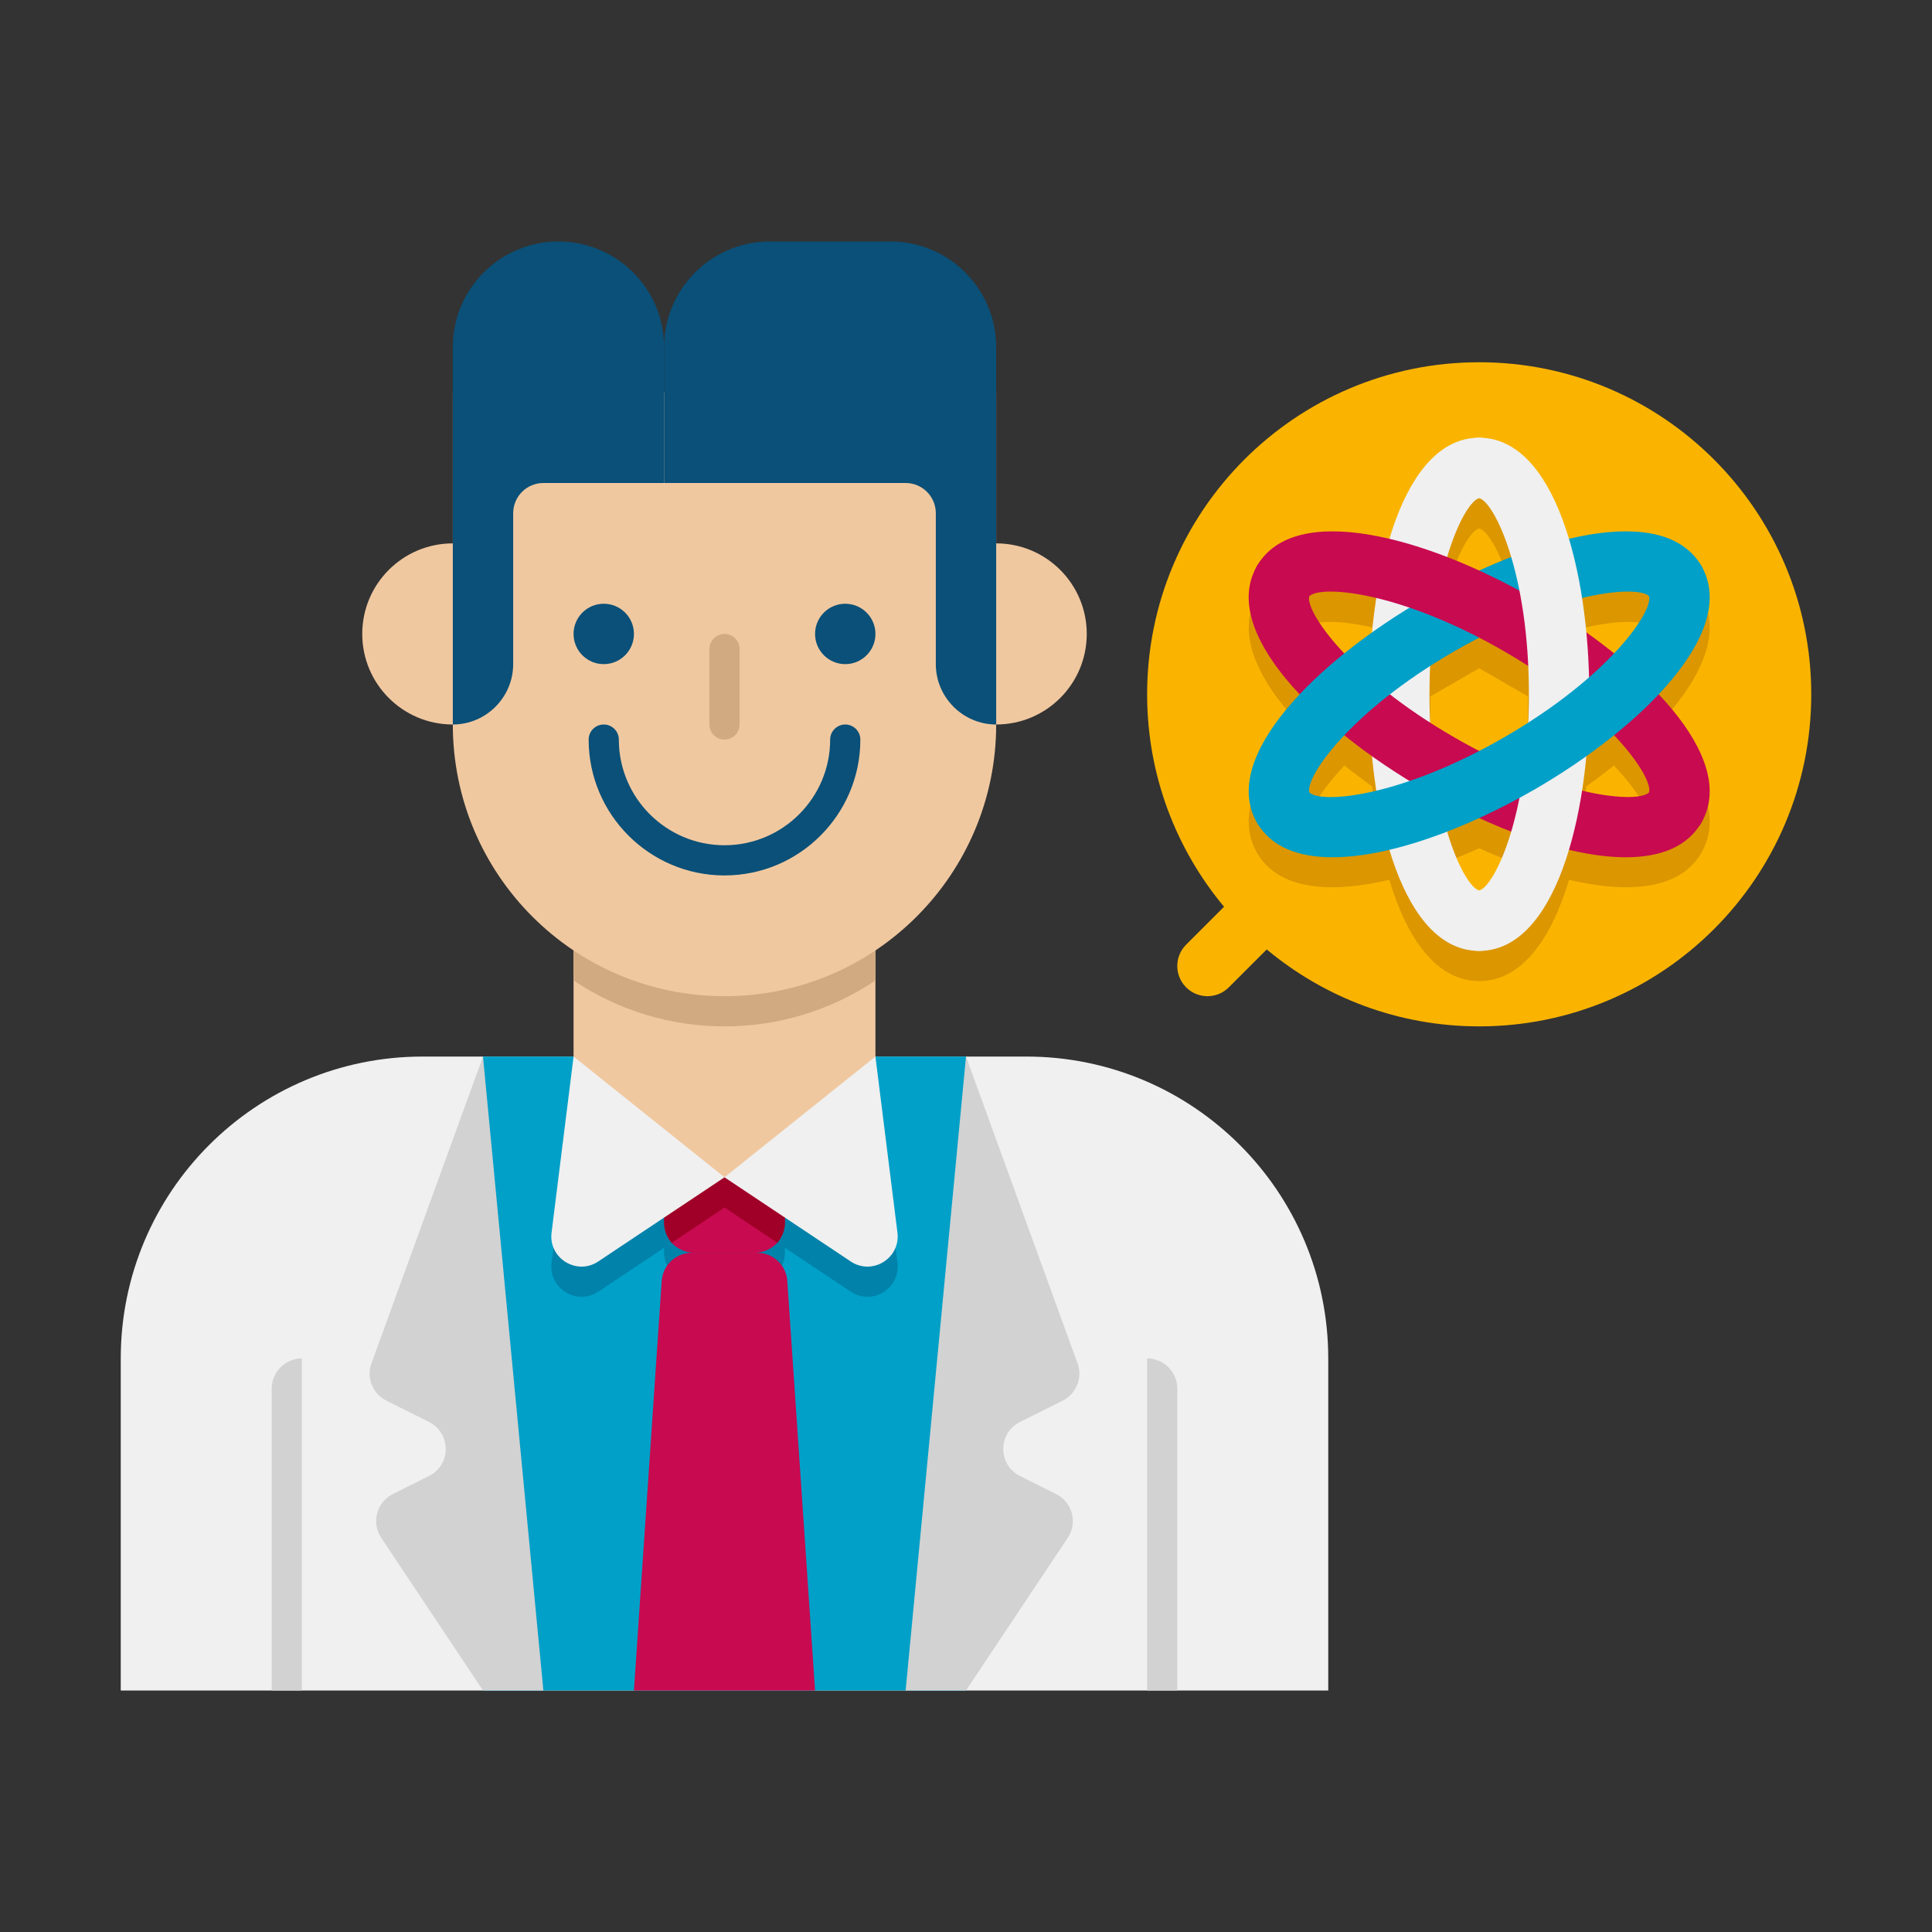
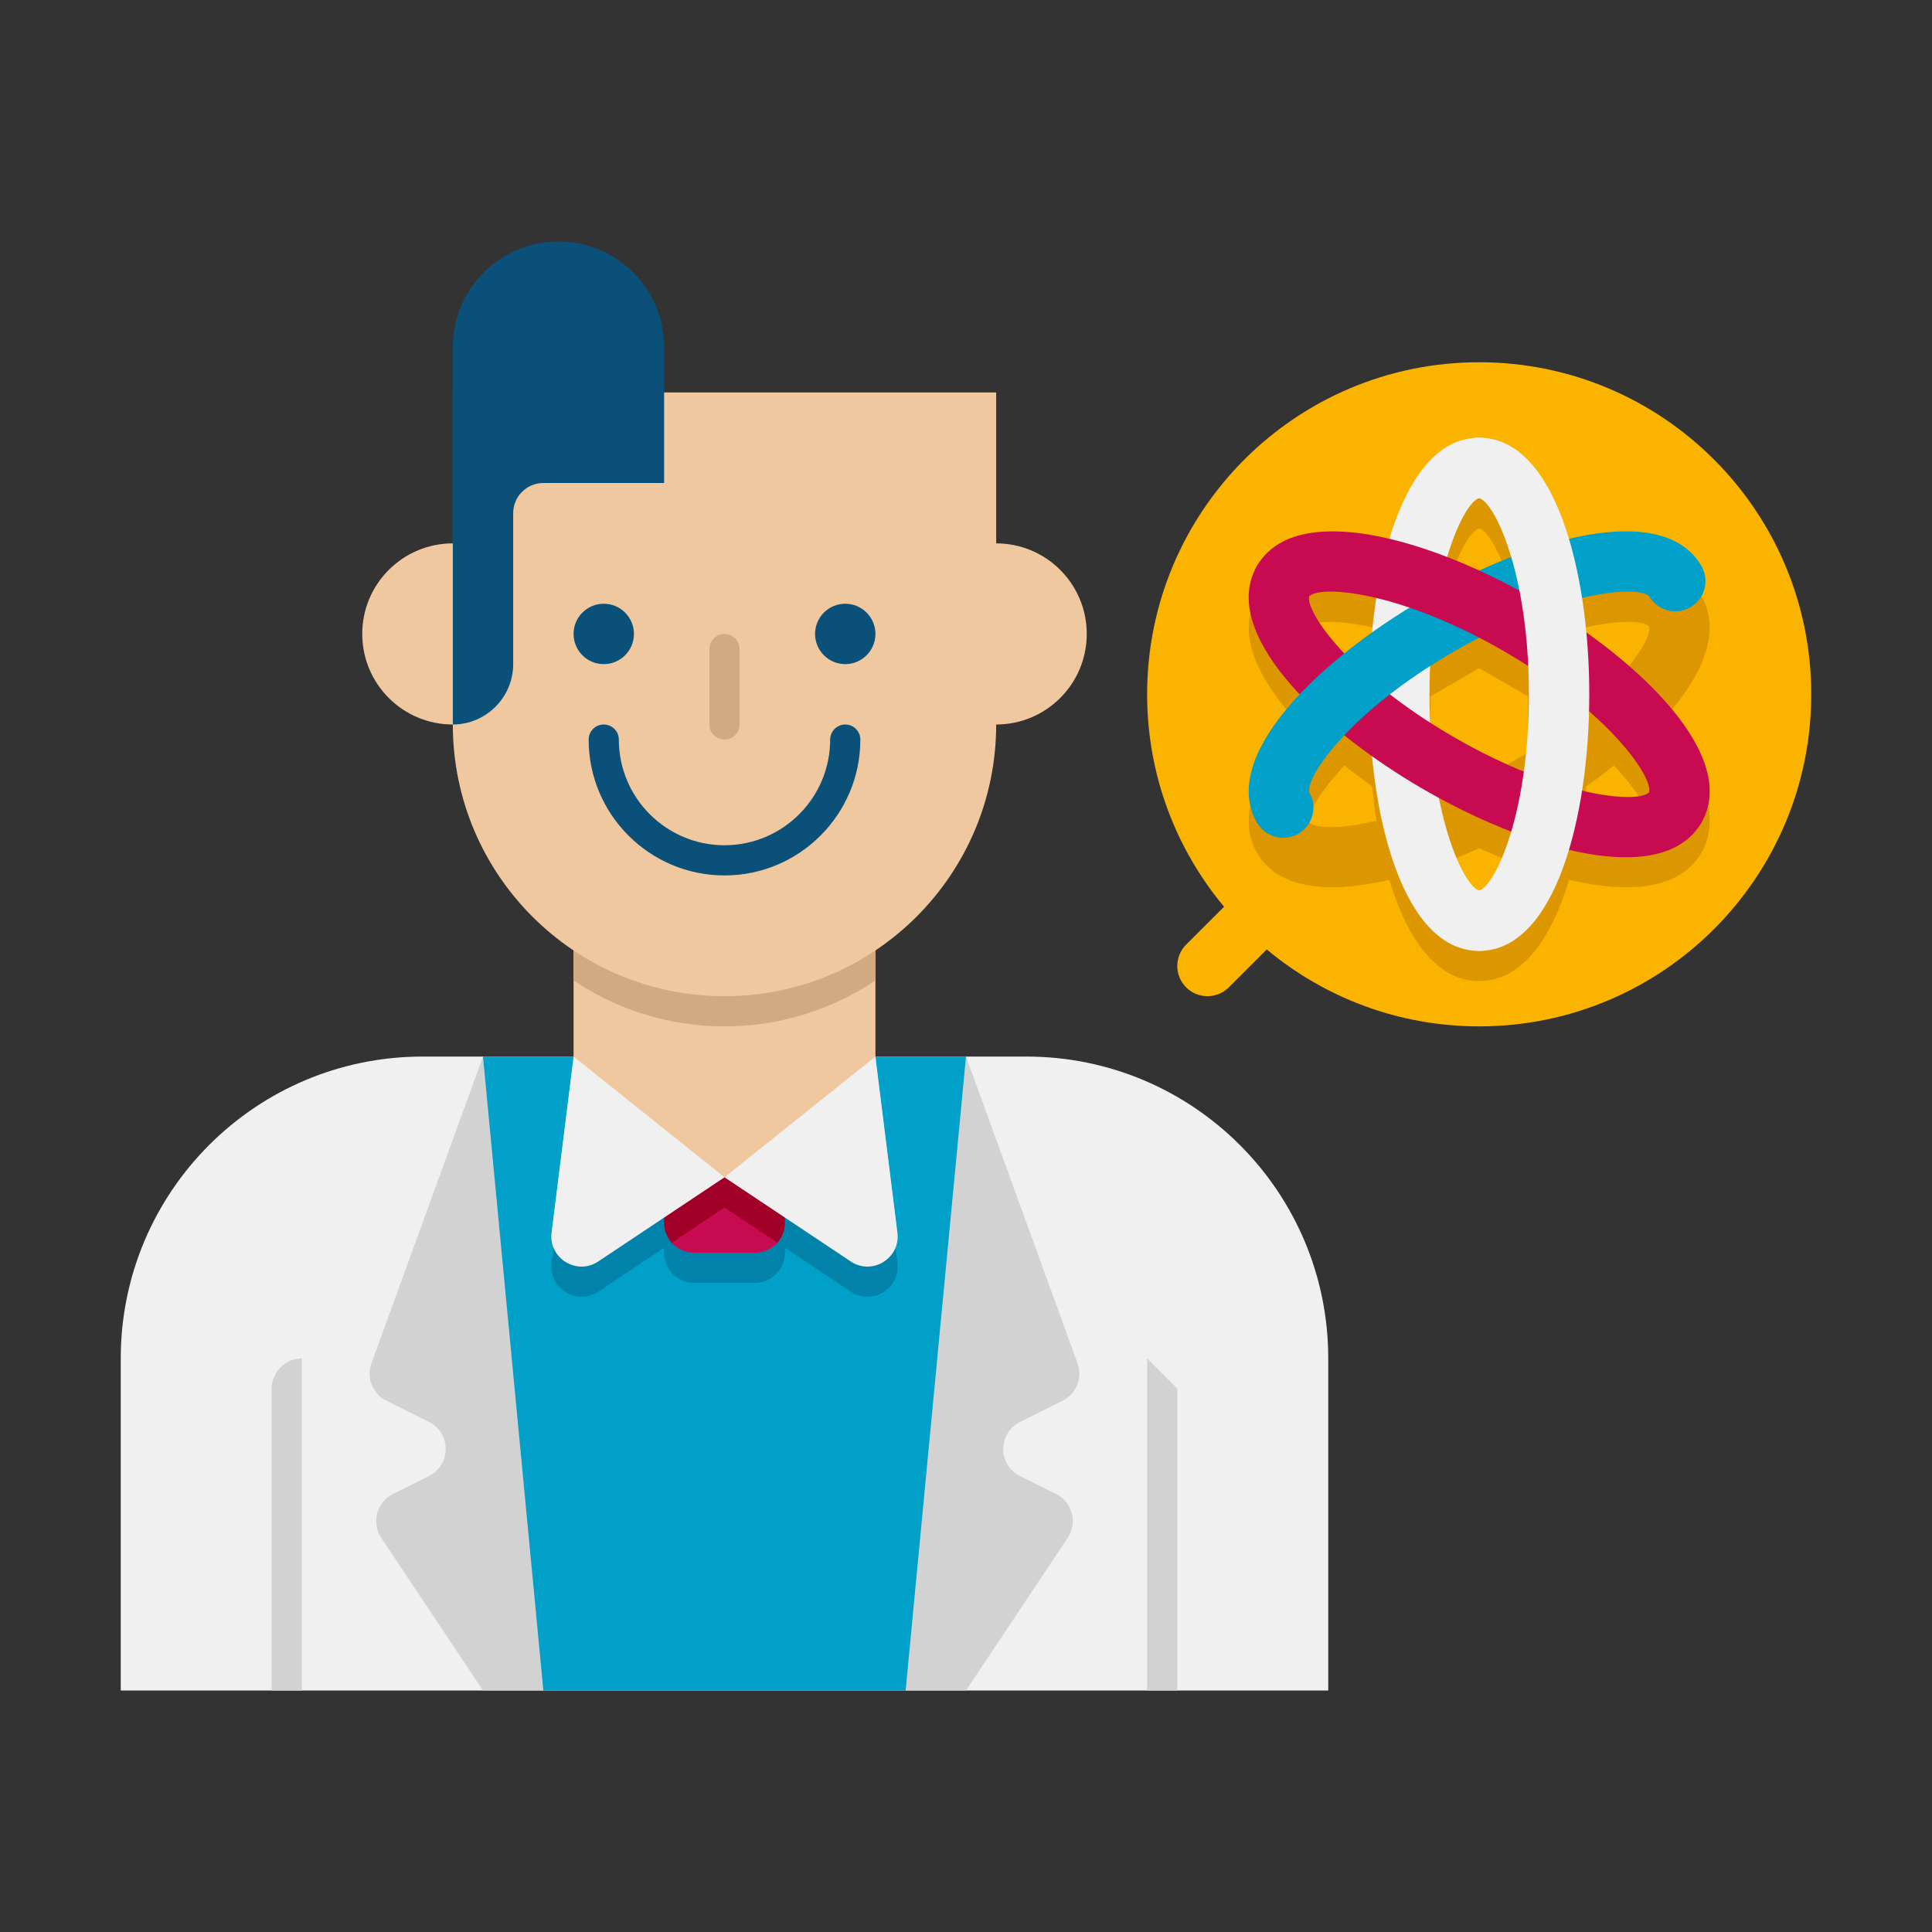
<svg xmlns="http://www.w3.org/2000/svg" version="1.1" x="0px" y="0px" viewBox="0 0 64 64" enable-background="new 0 0 64 64" xml:space="preserve">
  <rect x="0" y="0" width="64" height="64" fill="#333333" stroke="none" />
  <g id="Captions">
</g>
  <g id="Icons">
    <g>
      <path fill="#F0F0F0" d="M4,45v11h40V45c0-5.523-4.477-10-10-10H14C8.477,35,4,39.477,4,45z" />
      <rect x="16" y="35" fill="#00A0C8" width="16" height="21" />
      <path fill="#0082AA" d="M29,36H19l-0.729,5.832c-0.106,0.849,0.835,1.431,1.547,0.956L22,41.333V41.5c0,0.573,0.463,1,1,1h2    c0.534,0,1-0.424,1-1v-0.167l2.182,1.455c0.712,0.475,1.653-0.107,1.547-0.956L29,36z" />
      <path fill="#C80A50" d="M26,38.5v2c0,0.26-0.1,0.49-0.25,0.67c-0.19,0.2-0.46,0.33-0.75,0.33h-2c-0.29,0-0.56-0.13-0.75-0.33    C22.1,40.99,22,40.76,22,40.5v-2H26z" />
      <path fill="#A00028" d="M26,38.5v2c0,0.26-0.1,0.49-0.25,0.67L24,40l-1.75,1.17C22.1,40.99,22,40.76,22,40.5v-2H26z" />
-       <path fill="#C80A50" d="M27,56h-6l0.921-13.587c0.045-0.517,0.478-0.913,0.996-0.913h2.166c0.519,0,0.951,0.397,0.996,0.913L27,56    z" />
      <path fill="#F0F0F0" d="M29,35l0.729,5.832c0.106,0.849-0.835,1.431-1.547,0.956L24,39l-4.182,2.788    c-0.712,0.475-1.653-0.107-1.547-0.956L19,35H29z" />
      <path fill="#D2D2D2" d="M16,35l-3.695,10.162c-0.174,0.477,0.038,1.009,0.493,1.236l1.414,0.707c0.737,0.369,0.737,1.42,0,1.789    l-1.198,0.599c-0.538,0.269-0.718,0.949-0.385,1.449L16,56h2L16,35z" />
      <path fill="#D2D2D2" d="M32,35l3.695,10.162c0.174,0.477-0.038,1.009-0.493,1.236l-1.414,0.707c-0.737,0.369-0.737,1.42,0,1.789    l1.198,0.599c0.538,0.269,0.718,0.949,0.385,1.449L32,56h-2L32,35z" />
      <polygon fill="#F0C8A0" points="29,29 29,35 24,39 19,35 19,29   " />
      <path fill="#D2AA82" d="M29,29v3.48c-3.019,2.027-6.978,2.029-10,0V29H29z" />
      <path fill="#F0C8A0" d="M24,33L24,33c-4.971,0-9-4.029-9-9V13h18v11C33,28.971,28.971,33,24,33z" />
      <path fill="#F0C8A0" d="M15,24h1v-6h-1c-1.657,0-3,1.343-3,3v0C12,22.657,13.343,24,15,24z" />
      <path fill="#F0C8A0" d="M33,18h-1v6h1c1.657,0,3-1.343,3-3v0C36,19.343,34.657,18,33,18z" />
      <path fill="#D2AA82" d="M24,21c-0.276,0-0.5,0.224-0.5,0.5V24c0,0.276,0.224,0.5,0.5,0.5s0.5-0.224,0.5-0.5v-2.5    C24.5,21.224,24.276,21,24,21z" />
      <path fill="#0A5078" d="M24,29c-2.481,0-4.5-2.019-4.5-4.5c0-0.276,0.224-0.5,0.5-0.5s0.5,0.224,0.5,0.5c0,1.93,1.57,3.5,3.5,3.5    s3.5-1.57,3.5-3.5c0-0.276,0.224-0.5,0.5-0.5s0.5,0.224,0.5,0.5C28.5,26.981,26.481,29,24,29z" />
      <circle fill="#0A5078" cx="20" cy="21" r="1" />
      <circle fill="#0A5078" cx="28" cy="21" r="1" />
      <path fill="#0A5078" d="M15,11.5V24c1.1,0,2-0.9,2-2v-5c0-0.552,0.448-1,1-1h4v-4.5C22,9.567,20.433,8,18.5,8h0    C16.567,8,15,9.567,15,11.5z" />
-       <path fill="#0A5078" d="M22,11.5V16h8c0.552,0,1,0.448,1,1v5c0,1.1,0.9,2,2,2V11.5C33,9.567,31.433,8,29.5,8h-4    C23.567,8,22,9.567,22,11.5z" />
      <path fill="#D2D2D2" d="M10,45v11H9V46C9,45.45,9.45,45,10,45z" />
-       <path fill="#D2D2D2" d="M38,45v11h1V46C39,45.45,38.55,45,38,45z" />
+       <path fill="#D2D2D2" d="M38,45v11h1V46z" />
      <path fill="#FAB400" d="M49,12c-6.075,0-11,4.925-11,11c0,2.677,0.958,5.13,2.548,7.037l-1.256,1.256    c-0.391,0.39-0.391,1.024,0,1.414c0.391,0.391,1.024,0.391,1.414,0l1.256-1.256C43.87,33.042,46.323,34,49,34    c6.075,0,11-4.925,11-11S55.075,12,49,12z" />
      <path fill="#DC9600" d="M56.361,19.75c-0.705-1.221-2.404-1.37-4.387-0.902C51.389,16.897,50.411,15.5,49,15.5    c-1.411,0-2.389,1.397-2.974,3.348c-1.983-0.468-3.681-0.319-4.387,0.902c-0.705,1.222,0.016,2.767,1.413,4.25    c-1.397,1.483-2.118,3.028-1.413,4.25c0.804,1.391,2.814,1.265,4.385,0.895C46.609,31.1,47.588,32.5,49,32.5    s2.391-1.4,2.976-3.355c1.56,0.368,3.578,0.5,4.385-0.895c0.705-1.222-0.016-2.767-1.413-4.25    C56.346,22.517,57.066,20.972,56.361,19.75z M54.625,20.751c0.074,0.258-0.3,0.977-1.163,1.891    c-0.294-0.236-0.6-0.466-0.915-0.691c-0.037-0.385-0.083-0.765-0.141-1.138C53.628,20.524,54.437,20.559,54.625,20.751z     M49,25.864l-1.615-0.932l0-1.864L49,22.136l1.614,0.932l0,1.864L49,25.864z M48.999,17.504c0.261,0.065,0.697,0.748,1.056,1.952    c-0.352,0.136-0.704,0.286-1.055,0.447c-0.352-0.161-0.704-0.311-1.055-0.447C48.303,18.254,48.738,17.571,48.999,17.504z     M45.593,20.814c-0.058,0.372-0.104,0.753-0.141,1.138c-0.315,0.224-0.621,0.454-0.915,0.691c-0.861-0.912-1.235-1.63-1.164-1.89    C43.56,20.559,44.37,20.523,45.593,20.814z M43.375,27.249c-0.074-0.258,0.3-0.977,1.163-1.891c0.294,0.236,0.6,0.466,0.915,0.691    c0.037,0.385,0.083,0.766,0.141,1.139C44.373,27.477,43.564,27.442,43.375,27.249z M49.001,30.496    c-0.261-0.065-0.697-0.749-1.057-1.955c0.352-0.136,0.704-0.282,1.056-0.443c0.352,0.161,0.705,0.307,1.056,0.443    C49.698,29.744,49.262,30.429,49.001,30.496z M52.407,27.186c0.058-0.372,0.104-0.752,0.141-1.137    c0.315-0.224,0.621-0.454,0.915-0.691c0.861,0.912,1.235,1.63,1.164,1.89C54.44,27.44,53.63,27.476,52.407,27.186z" />
      <path fill="#F0F0F0" d="M49,31.5c-2.506,0-3.647-4.406-3.647-8.5s1.141-8.5,3.647-8.5c0.552,0,1,0.448,1,1    c0,0.551-0.445,0.998-0.996,1c-0.496,0.115-1.651,2.456-1.651,6.5c0,4.051,1.159,6.393,1.654,6.5c0.552,0,0.996,0.448,0.996,1    S49.552,31.5,49,31.5z" />
      <path fill="#C80A50" d="M53.857,28.398c-1.905,0-4.458-0.956-6.681-2.239c-3.545-2.047-6.79-5.239-5.538-7.409    c0.276-0.478,0.886-0.643,1.366-0.366c0.477,0.275,0.641,0.885,0.368,1.362c-0.148,0.487,1.301,2.658,4.803,4.68    c3.508,2.024,6.115,2.191,6.457,1.818c0.275-0.478,0.885-0.64,1.364-0.363c0.479,0.276,0.64,0.891,0.364,1.369    C55.894,28.059,54.99,28.398,53.857,28.398z" />
      <path fill="#00A0C8" d="M42.51,27.752c-0.347,0-0.685-0.181-0.871-0.502c-1.252-2.17,1.993-5.361,5.538-7.409    c3.546-2.047,7.932-3.261,9.185-1.091c0.276,0.479,0.112,1.09-0.366,1.366c-0.478,0.276-1.086,0.113-1.364-0.362    c-0.347-0.372-2.953-0.202-6.455,1.82c-3.508,2.025-4.956,4.201-4.802,4.683c0.276,0.479,0.111,1.087-0.368,1.363    C42.85,27.709,42.679,27.752,42.51,27.752z" />
      <path fill="#C80A50" d="M55.494,27.75c-0.169,0-0.341-0.043-0.499-0.134c-0.477-0.275-0.641-0.885-0.368-1.362    c0.148-0.487-1.301-2.658-4.803-4.68c-3.509-2.025-6.117-2.192-6.457-1.818c-0.276,0.478-0.885,0.64-1.364,0.363    s-0.64-0.891-0.364-1.369c1.253-2.17,5.64-0.955,9.185,1.091c3.545,2.047,6.79,5.239,5.538,7.409    C56.176,27.571,55.84,27.75,55.494,27.75z" />
      <path fill="#F0F0F0" d="M49,31.5c-0.552,0-1-0.448-1-1c0-0.551,0.445-0.998,0.996-1c0.496-0.115,1.651-2.456,1.651-6.5    c0-4.051-1.159-6.393-1.654-6.5c-0.552,0-0.996-0.448-0.996-1s0.451-1,1.003-1c2.506,0,3.647,4.406,3.647,8.5S51.506,31.5,49,31.5    z" />
-       <path fill="#00A0C8" d="M44.143,28.398c-1.133,0-2.037-0.338-2.504-1.148c-0.276-0.479-0.112-1.09,0.366-1.366    c0.479-0.275,1.087-0.112,1.364,0.362c0.35,0.374,2.954,0.202,6.455-1.82c3.508-2.025,4.956-4.201,4.802-4.683    c-0.276-0.479-0.111-1.087,0.368-1.363c0.48-0.276,1.091-0.109,1.368,0.369c1.252,2.17-1.993,5.361-5.538,7.409    C48.601,27.442,46.047,28.398,44.143,28.398z" />
    </g>
  </g>
</svg>